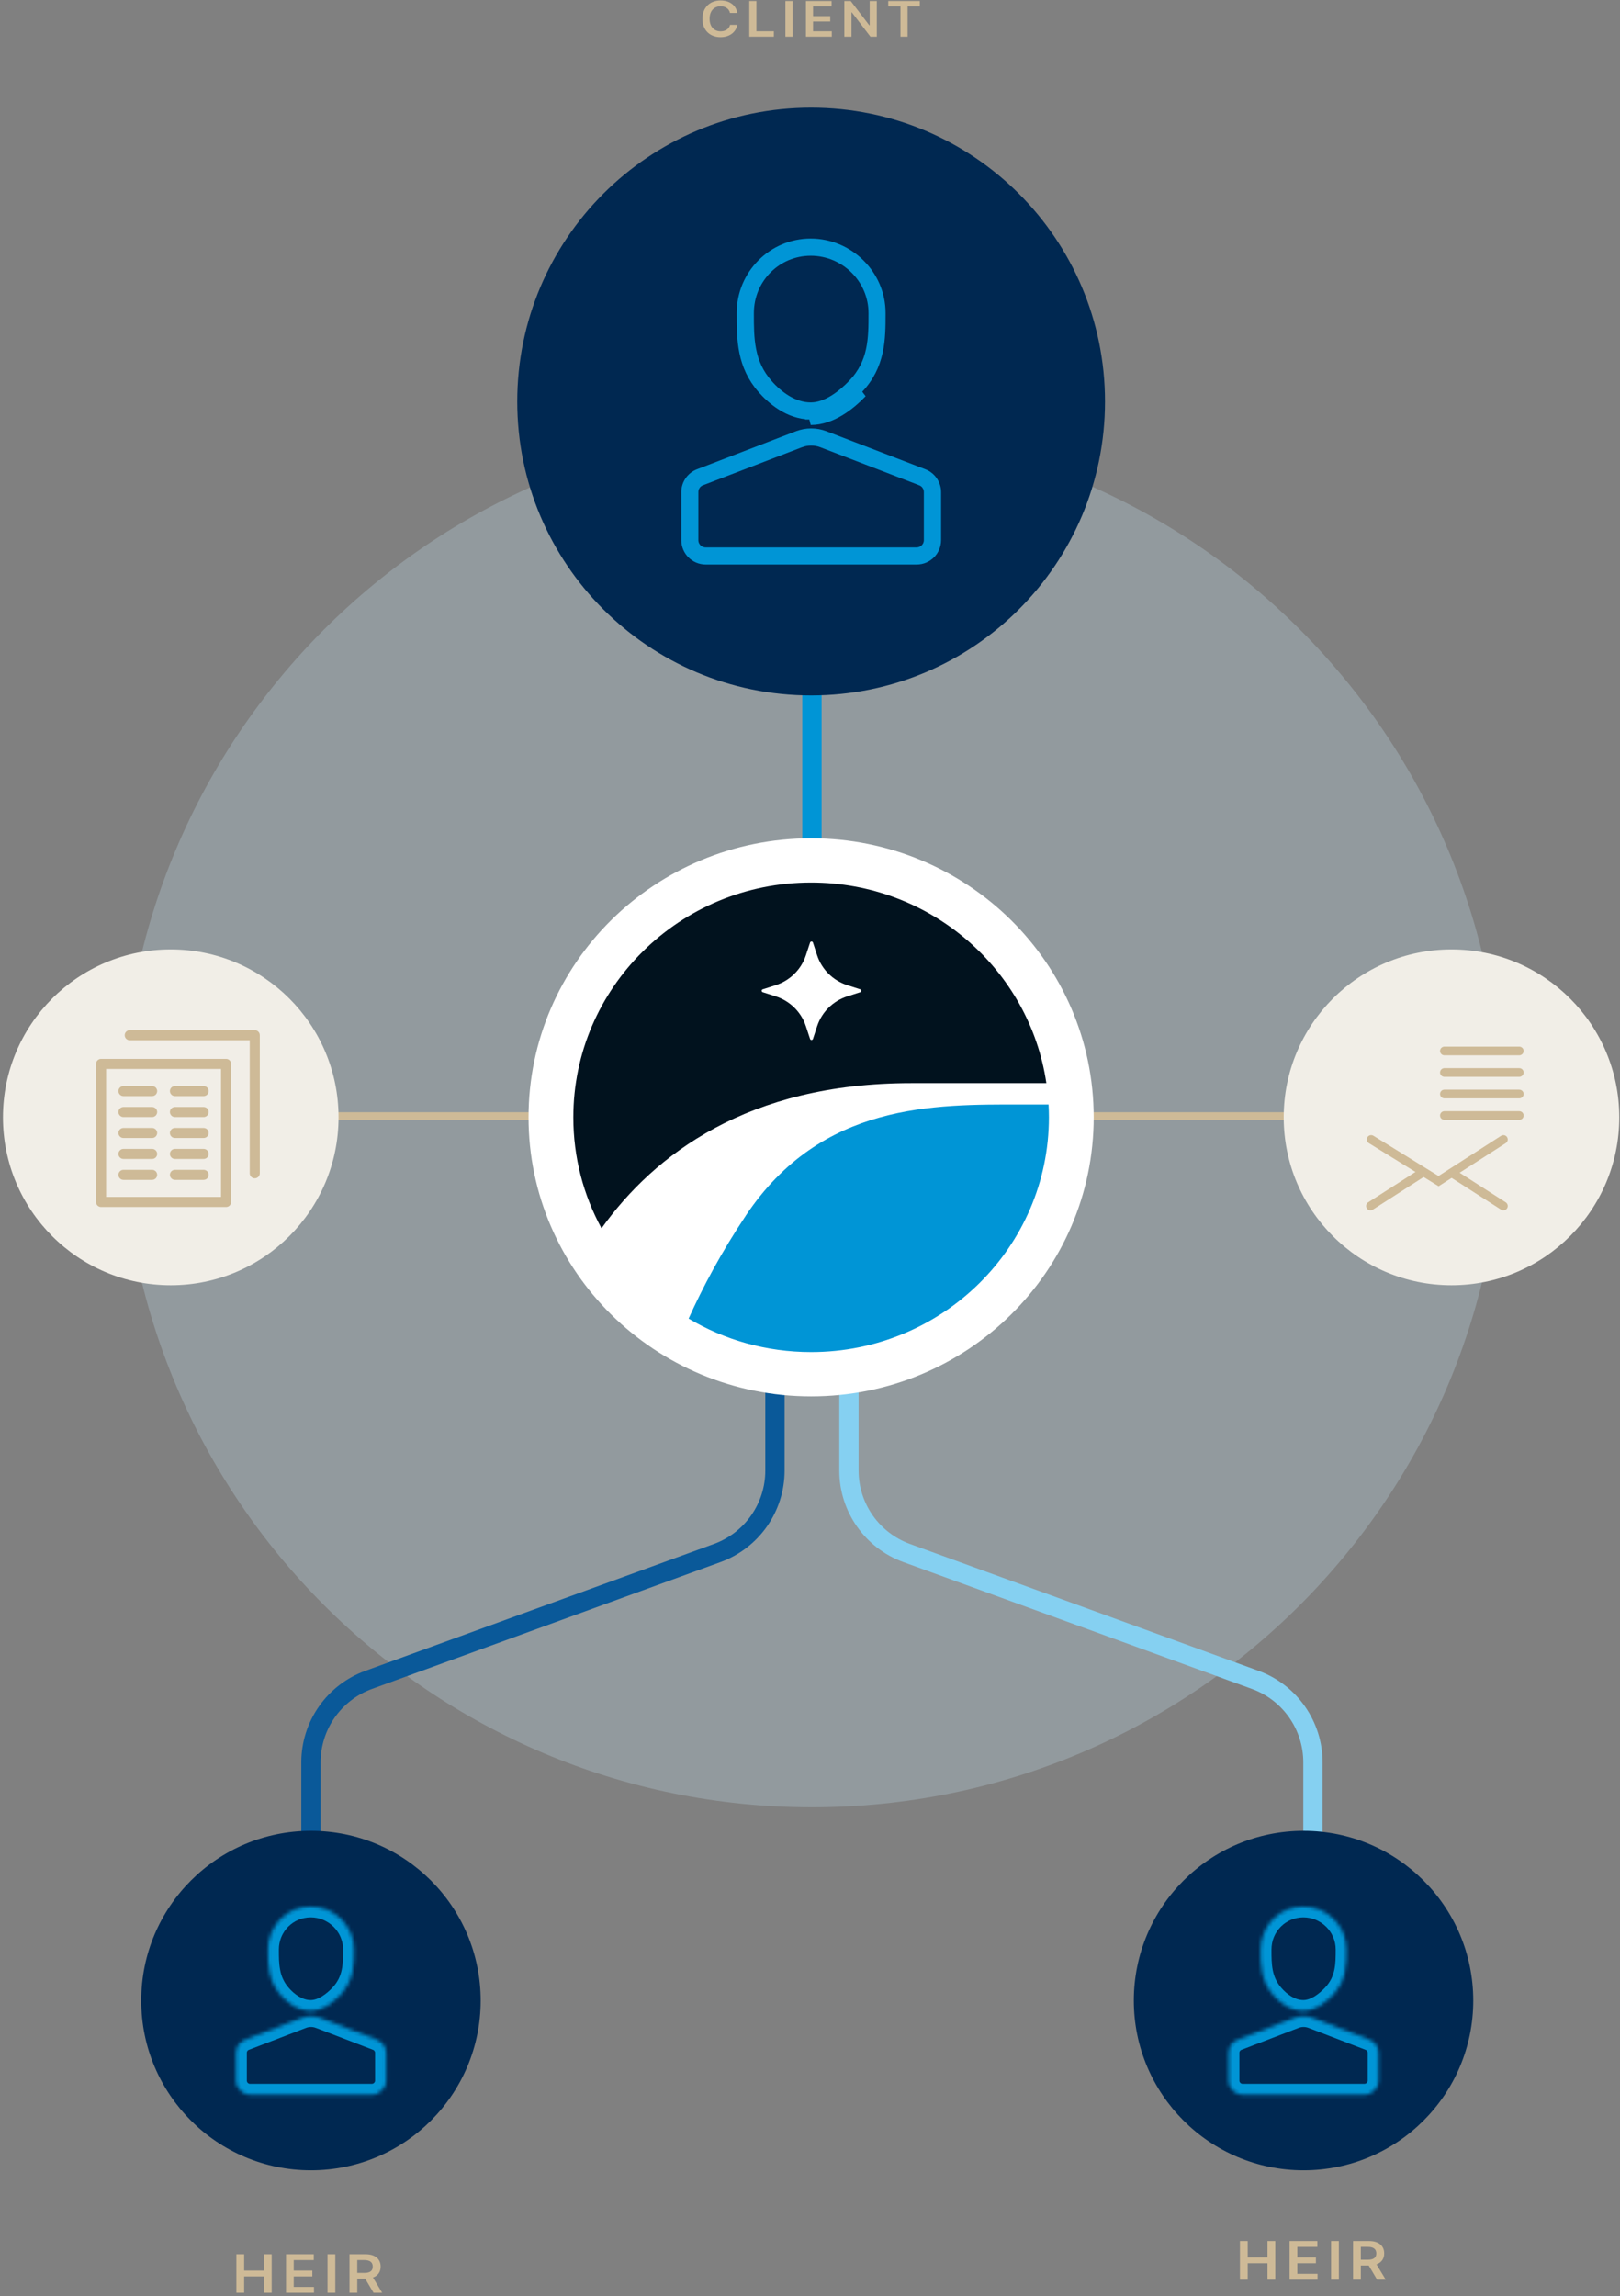
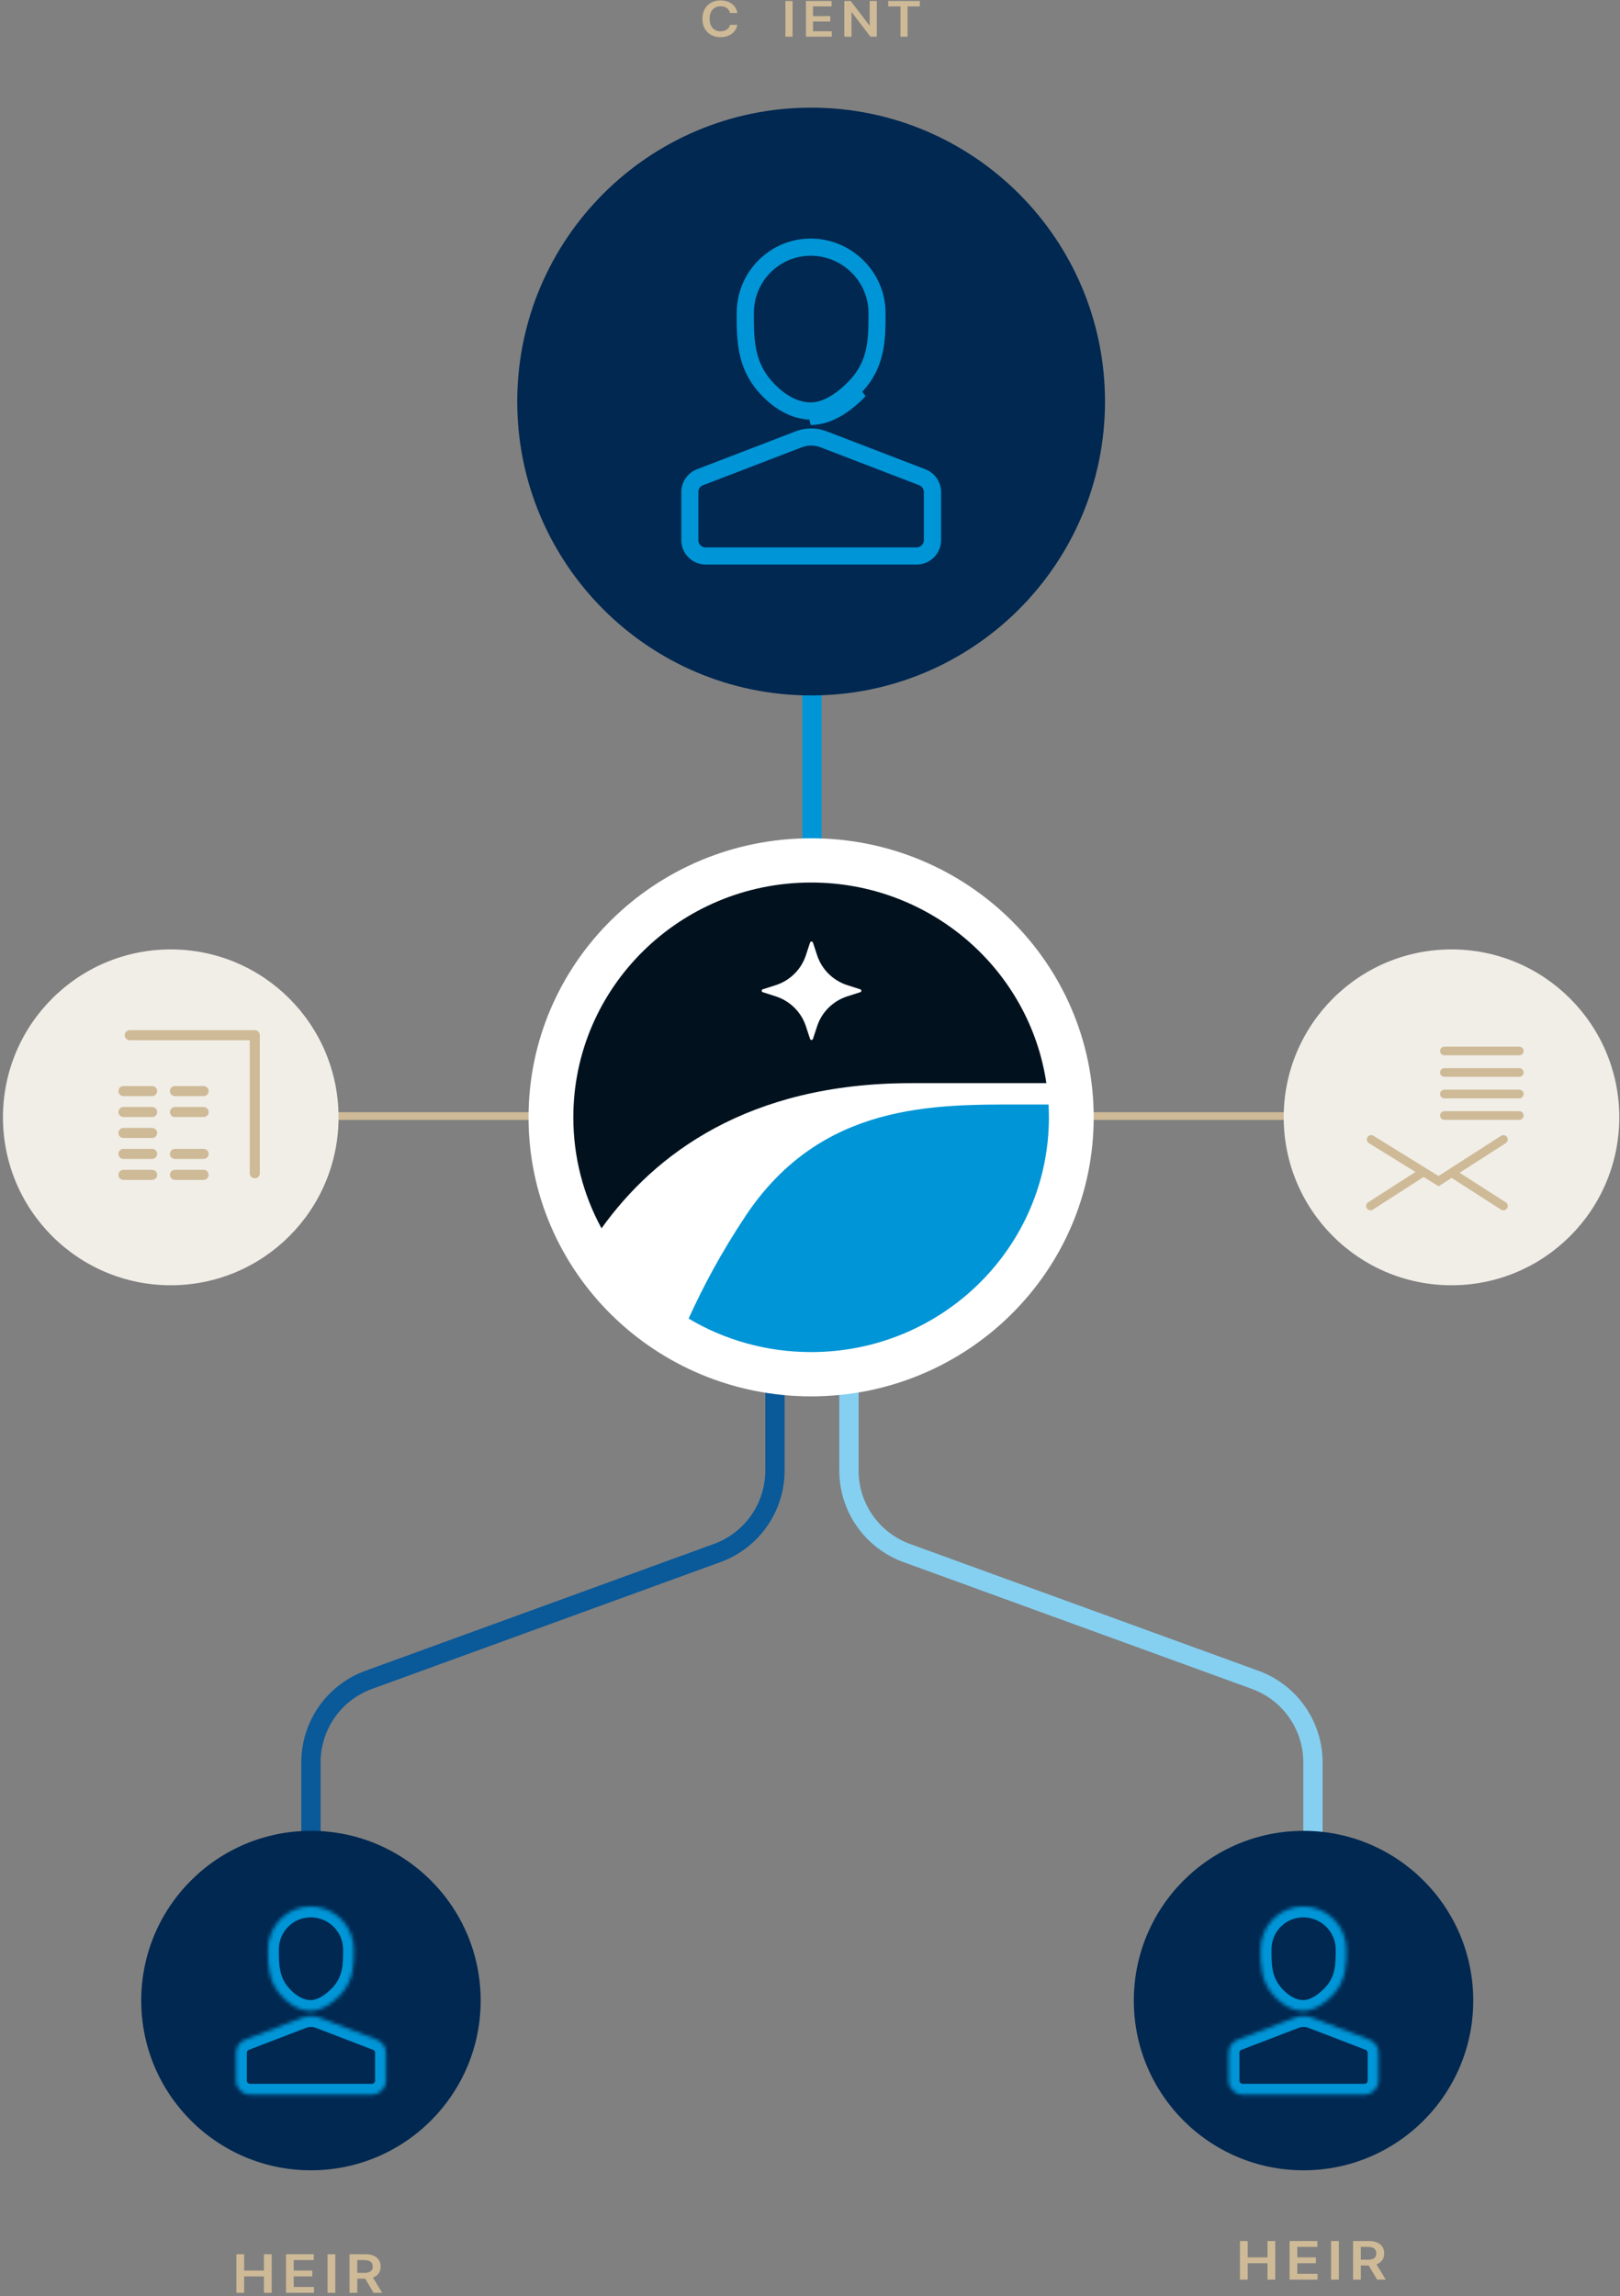
<svg xmlns="http://www.w3.org/2000/svg" width="441" height="625" viewBox="0 0 441 625" fill="none">
  <rect x="0" y="0" width="441" height="625" fill="#808080" stroke="none" />
-   <path opacity="0.24" d="M221.029 491.957C324.755 491.957 408.842 407.871 408.842 304.145C408.842 200.419 324.755 116.333 221.029 116.333C117.303 116.333 33.217 200.419 33.217 304.145C33.217 407.871 117.303 491.957 221.029 491.957Z" fill="#CDEFFF" />
  <path d="M46.683 303.804H201.127" stroke="#CEBA97" stroke-width="2.1" />
  <path d="M253.443 303.804H407.886" stroke="#CEBA97" stroke-width="2.1" />
  <path d="M221.029 312.561V87.264" stroke="#0095D6" stroke-width="5.25" />
  <path d="M220.805 189.303C264.987 189.303 300.805 153.486 300.805 109.303C300.805 65.12 264.987 29.303 220.805 29.303C176.622 29.303 140.805 65.12 140.805 109.303C140.805 153.486 176.622 189.303 220.805 189.303Z" fill="#002851" />
  <path d="M188.608 133.935C188.608 132.562 189.407 131.326 190.629 130.771L190.852 130.685L217.772 120.339C217.773 120.338 217.773 120.338 217.774 120.338C219.739 119.589 221.898 119.591 223.842 120.337C223.842 120.337 223.842 120.337 223.842 120.337L250.761 130.683C250.762 130.683 250.763 130.684 250.763 130.684C252.113 131.208 252.993 132.497 252.993 133.935V147.024C252.993 148.952 251.439 150.507 249.51 150.507H192.091C190.162 150.507 188.608 148.952 188.608 147.024V133.935Z" stroke="#0095D6" stroke-width="3" />
  <path d="M190.268 129.14L190.27 129.139L217.192 118.792C217.192 118.792 217.192 118.792 217.193 118.792C219.538 117.895 222.111 117.895 224.456 118.792C224.457 118.792 224.457 118.792 224.458 118.792L251.378 129.139C251.378 129.139 251.379 129.139 251.379 129.139C253.347 129.899 254.686 131.838 254.686 133.934V147.023C254.686 149.865 252.385 152.167 249.543 152.167H249.526H192.107C189.265 152.167 186.963 149.865 186.963 147.023V133.934C186.963 131.833 188.29 129.898 190.268 129.14ZM190.373 129.428L190.373 129.428L190.367 129.431C188.511 130.154 187.285 131.955 187.285 133.934V147.023C187.285 149.678 189.451 151.845 192.107 151.845H249.526C252.181 151.845 254.348 149.678 254.348 147.023V133.934C254.348 131.946 253.098 130.154 251.273 129.433L251.273 129.433L251.26 129.428L224.336 119.081L224.33 119.078C222.06 118.218 219.573 118.218 217.303 119.078L217.297 119.081L190.373 129.428Z" stroke="#0095D6" stroke-width="3" />
  <path d="M208.929 104.691L208.927 104.69C203.72 98.782 203.721 92.123 203.721 85.41C203.721 85.347 203.721 85.283 203.721 85.219C203.721 75.755 211.283 68.116 220.708 68.116C230.156 68.116 237.927 75.795 237.927 85.219V85.229C237.927 92.165 237.927 98.738 232.296 104.646C230.855 106.15 229.046 107.768 227.028 109.003C225.003 110.241 222.855 111.041 220.708 111.041C216.015 111.041 211.841 108.003 208.929 104.691Z" stroke="#0095D6" stroke-width="3" />
  <path d="M220.691 114.185C226.348 114.177 231.358 110.162 234.56 106.811L220.691 114.185ZM220.691 114.185V112.685V114.185ZM207.666 105.77L207.664 105.768C202.085 99.447 202.044 92.348 202.044 85.567V85.202C202.044 74.844 210.416 66.438 220.691 66.438C230.989 66.438 239.571 74.866 239.571 85.202V85.401C239.571 92.275 239.528 99.443 233.476 105.774L233.475 105.774C230.314 109.084 225.682 112.681 220.682 112.685C214.759 112.681 210.047 108.475 207.666 105.77ZM220.691 66.76C210.567 66.76 202.366 75.049 202.366 85.202V85.567L202.366 85.724C202.365 92.09 202.365 99.271 207.906 105.56C210.021 107.962 214.677 112.363 220.691 112.363C223.314 112.363 225.771 111.357 227.871 110.047C229.979 108.733 231.824 107.052 233.254 105.554C239.25 99.272 239.249 92.289 239.249 85.554L239.249 85.401V85.202C239.249 75.011 230.91 66.76 220.691 66.76Z" stroke="#0095D6" stroke-width="3" />
  <path d="M231.1 367.591V400.293C231.1 410.335 237.38 419.302 246.819 422.74L341.693 457.269C351.127 460.702 357.407 469.674 357.412 479.716V512.891" stroke="#85D0F1" stroke-width="5.25" stroke-miterlimit="10" />
  <path d="M210.958 367.591V400.293C210.958 410.335 204.678 419.302 195.239 422.74L100.366 457.269C90.931 460.702 84.651 469.674 84.646 479.716V512.891" stroke="#0A5999" stroke-width="5.25" stroke-miterlimit="10" />
  <path d="M46.482 349.857C71.709 349.857 92.159 329.391 92.159 304.145C92.159 278.9 71.709 258.434 46.482 258.434C21.255 258.434 0.805 278.9 0.805 304.145C0.805 329.391 21.255 349.857 46.482 349.857Z" fill="#F1EEE7" />
  <path d="M69.354 320.747C70.108 320.747 70.724 320.131 70.724 319.377V281.793C70.724 281.039 70.108 280.423 69.354 280.423H35.319C34.565 280.423 33.949 281.039 33.949 281.793C33.949 282.547 34.565 283.163 35.319 283.163H67.984V319.377C67.984 320.131 68.6 320.747 69.354 320.747Z" fill="#CEBA97" />
-   <path d="M27.51 328.556H61.545C62.299 328.556 62.915 327.94 62.915 327.186V289.602C62.915 288.849 62.299 288.232 61.545 288.232H27.51C26.756 288.232 26.14 288.849 26.14 289.602V327.186C26.14 327.94 26.756 328.556 27.51 328.556ZM60.175 325.816H28.88V290.972H60.175V325.816Z" fill="#CEBA97" />
  <path d="M47.624 298.372H55.434C56.188 298.372 56.804 297.756 56.804 297.002C56.804 296.248 56.188 295.632 55.434 295.632H47.624C46.871 295.632 46.254 296.248 46.254 297.002C46.254 297.756 46.871 298.372 47.624 298.372Z" fill="#CEBA97" />
  <path d="M47.624 304.072H55.434C56.188 304.072 56.804 303.455 56.804 302.702C56.804 301.948 56.188 301.332 55.434 301.332H47.624C46.87 301.332 46.254 301.948 46.254 302.702C46.254 303.455 46.87 304.072 47.624 304.072Z" fill="#CEBA97" />
-   <path d="M47.624 309.773H55.434C56.188 309.773 56.804 309.156 56.804 308.402C56.804 307.649 56.188 307.032 55.434 307.032H47.624C46.87 307.032 46.254 307.649 46.254 308.402C46.254 309.156 46.87 309.773 47.624 309.773Z" fill="#CEBA97" />
  <path d="M47.624 315.472H55.434C56.188 315.472 56.804 314.856 56.804 314.102C56.804 313.349 56.188 312.732 55.434 312.732H47.624C46.87 312.732 46.254 313.349 46.254 314.102C46.254 314.856 46.87 315.472 47.624 315.472Z" fill="#CEBA97" />
  <path d="M47.624 321.172H55.434C56.188 321.172 56.804 320.555 56.804 319.802C56.804 319.048 56.188 318.432 55.434 318.432H47.624C46.87 318.432 46.254 319.048 46.254 319.802C46.254 320.555 46.87 321.172 47.624 321.172Z" fill="#CEBA97" />
  <path d="M33.607 298.372H41.417C42.171 298.372 42.787 297.756 42.787 297.002C42.787 296.248 42.171 295.632 41.417 295.632H33.607C32.854 295.632 32.237 296.248 32.237 297.002C32.237 297.756 32.854 298.372 33.607 298.372Z" fill="#CEBA97" />
  <path d="M33.607 304.072H41.417C42.171 304.072 42.787 303.455 42.787 302.702C42.787 301.948 42.171 301.332 41.417 301.332H33.607C32.854 301.332 32.237 301.948 32.237 302.702C32.237 303.455 32.854 304.072 33.607 304.072Z" fill="#CEBA97" />
  <path d="M33.607 309.773H41.417C42.17 309.773 42.787 309.156 42.787 308.402C42.787 307.649 42.17 307.032 41.417 307.032H33.607C32.853 307.032 32.237 307.649 32.237 308.402C32.237 309.156 32.853 309.773 33.607 309.773Z" fill="#CEBA97" />
  <path d="M33.607 315.472H41.417C42.17 315.472 42.787 314.856 42.787 314.102C42.787 313.349 42.17 312.732 41.417 312.732H33.607C32.853 312.732 32.237 313.349 32.237 314.102C32.237 314.856 32.853 315.472 33.607 315.472Z" fill="#CEBA97" />
  <path d="M33.607 321.172H41.417C42.17 321.172 42.787 320.555 42.787 319.802C42.787 319.048 42.17 318.432 41.417 318.432H33.607C32.853 318.432 32.237 319.048 32.237 319.802C32.237 320.555 32.853 321.172 33.607 321.172Z" fill="#CEBA97" />
  <path d="M395.128 349.857C420.355 349.857 440.805 329.391 440.805 304.145C440.805 278.9 420.355 258.434 395.128 258.434C369.901 258.434 349.451 278.9 349.451 304.145C349.451 329.391 369.901 349.857 395.128 349.857Z" fill="#F1EEE7" />
  <mask id="path-26-inside-1_803_11127" fill="white">
    <rect x="385.935" y="277.684" width="34.91" height="42.838" rx="0.945" />
  </mask>
  <rect x="385.935" y="277.684" width="34.91" height="42.838" rx="0.945" stroke="#CEBA97" stroke-width="4.724" mask="url(#path-26-inside-1_803_11127)" />
  <path d="M393.198 286.08H413.582" stroke="#CEBA97" stroke-width="2.362" stroke-linecap="round" />
  <path d="M393.198 291.938H413.582" stroke="#CEBA97" stroke-width="2.362" stroke-linecap="round" />
  <path d="M393.198 297.794H413.582" stroke="#CEBA97" stroke-width="2.362" stroke-linecap="round" />
  <path d="M393.198 303.652H413.582" stroke="#CEBA97" stroke-width="2.362" stroke-linecap="round" />
  <rect x="375.656" y="305.644" width="38.776" height="21.087" rx="0.945" fill="#F1EEE7" />
  <mask id="path-32-inside-2_803_11127" fill="white">
    <rect x="371.877" y="308.478" width="38.776" height="21.087" rx="0.945" />
  </mask>
  <rect x="371.877" y="308.478" width="38.776" height="21.087" rx="0.945" fill="#F1EEE7" stroke="#CEBA97" stroke-width="4.724" mask="url(#path-32-inside-2_803_11127)" />
  <path d="M373.263 310.17L391.607 321.512L409.261 310.17" stroke="#CEBA97" stroke-width="2.362" stroke-linecap="round" />
  <path d="M387.414 319.069L373.07 328.28" stroke="#CEBA97" stroke-width="2.362" stroke-linecap="round" />
  <path d="M395.308 319.321L409.261 328.28" stroke="#CEBA97" stroke-width="2.362" stroke-linecap="round" />
  <g clip-path="url(#clip0_803_11127)">
    <path d="M220.805 380.102C263.289 380.102 297.729 346.095 297.729 304.145C297.729 262.195 263.289 228.188 220.805 228.188C178.321 228.188 143.88 262.195 143.88 304.145C143.88 346.095 178.321 380.102 220.805 380.102Z" fill="white" />
    <path d="M203.016 330.92C196.4 340.813 191.323 350.365 187.458 358.929C197.189 364.721 208.612 368.044 220.805 368.044C256.555 368.044 285.537 339.427 285.537 304.126C285.537 302.968 285.498 301.81 285.44 300.651H278.133C254.286 300.651 223.632 300.063 203.016 330.901V330.92Z" fill="#0095D6" />
    <path d="M284.844 294.84H248.036C203.555 294.84 178.131 314.285 163.746 334.357C158.842 325.356 156.073 315.064 156.073 304.145C156.073 268.844 185.054 240.228 220.805 240.228C253.344 240.228 280.287 263.945 284.844 294.84Z" fill="#01121E" />
    <path d="M221.305 256.577L222.458 260.09C223.728 263.907 226.766 266.907 230.632 268.161L234.189 269.3C234.574 269.433 234.574 269.965 234.189 270.079L230.632 271.218C226.766 272.471 223.728 275.472 222.458 279.288L221.305 282.801C221.17 283.181 220.631 283.181 220.516 282.801L219.362 279.288C218.093 275.472 215.054 272.471 211.189 271.218L207.631 270.079C207.247 269.946 207.247 269.414 207.631 269.3L211.189 268.161C215.054 266.907 218.093 263.907 219.362 260.09L220.516 256.577C220.651 256.198 221.189 256.198 221.305 256.577Z" fill="white" />
  </g>
  <path d="M84.647 590.769C110.163 590.769 130.848 570.084 130.848 544.568C130.848 519.051 110.163 498.366 84.647 498.366C59.13 498.366 38.445 519.051 38.445 544.568C38.445 570.084 59.13 590.769 84.647 590.769Z" fill="#002851" />
  <path d="M66.186 558.793C66.186 558.053 66.616 557.388 67.271 557.088L67.396 557.04L82.943 551.065C82.943 551.065 82.943 551.065 82.944 551.065C84.048 550.644 85.261 550.645 86.352 551.064C86.352 551.064 86.352 551.064 86.353 551.064L101.898 557.039C101.899 557.039 101.899 557.039 101.899 557.039C102.628 557.322 103.102 558.017 103.102 558.793V566.351C103.102 567.391 102.264 568.229 101.224 568.229H68.064C67.024 568.229 66.186 567.391 66.186 566.351V558.793Z" stroke="#0095D6" stroke-width="2" />
  <mask id="path-42-inside-3_803_11127" fill="white">
    <path d="M101.233 570.188H68.073C65.953 570.188 64.236 568.471 64.236 566.351V558.792C64.236 557.219 65.224 555.78 66.701 555.214L82.25 549.239C83.804 548.644 85.511 548.644 87.065 549.239L102.614 555.214C104.082 555.78 105.08 557.219 105.08 558.792V566.351C105.08 568.471 103.363 570.188 101.243 570.188H101.233ZM67.382 556.999C66.644 557.286 66.154 558.006 66.154 558.792V566.351C66.154 567.406 67.018 568.27 68.073 568.27H101.233C102.288 568.27 103.152 567.406 103.152 566.351V558.792C103.152 558.006 102.653 557.286 101.924 556.999L86.375 551.023C85.262 550.601 84.044 550.601 82.931 551.023L67.382 556.999Z" />
  </mask>
  <path d="M66.701 555.214L67.417 557.082L67.418 557.081L66.701 555.214ZM82.25 549.239L81.535 547.371L81.533 547.372L82.25 549.239ZM87.065 549.239L87.783 547.372L87.78 547.371L87.065 549.239ZM102.614 555.214L103.334 553.348L103.332 553.348L102.614 555.214ZM67.382 556.999L66.665 555.132L66.656 555.135L67.382 556.999ZM101.924 556.999L102.658 555.138L102.65 555.135L102.641 555.132L101.924 556.999ZM86.375 551.023L87.092 549.156L87.084 549.153L86.375 551.023ZM82.931 551.023L82.222 549.153L82.214 549.156L82.931 551.023ZM101.233 568.188H68.073V572.188H101.233V568.188ZM68.073 568.188C67.057 568.188 66.236 567.366 66.236 566.351H62.236C62.236 569.576 64.848 572.188 68.073 572.188V568.188ZM66.236 566.351V558.792H62.236V566.351H66.236ZM66.236 558.792C66.236 558.049 66.712 557.352 67.417 557.082L65.986 553.347C63.736 554.209 62.236 556.389 62.236 558.792H66.236ZM67.418 557.081L82.968 551.105L81.533 547.372L65.984 553.348L67.418 557.081ZM82.965 551.106C84.059 550.688 85.257 550.688 86.351 551.106L87.78 547.371C85.766 546.6 83.549 546.6 81.535 547.371L82.965 551.106ZM86.348 551.105L101.897 557.081L103.332 553.348L87.783 547.372L86.348 551.105ZM101.895 557.081C102.599 557.352 103.08 558.055 103.08 558.792H107.08C107.08 556.383 105.565 554.209 103.334 553.348L101.895 557.081ZM103.08 558.792V566.351H107.08V558.792H103.08ZM103.08 566.351C103.08 567.366 102.258 568.188 101.243 568.188V572.188C104.467 572.188 107.08 569.576 107.08 566.351H103.08ZM101.243 568.188H101.233V572.188H101.243V568.188ZM66.656 555.135C65.149 555.722 64.154 557.182 64.154 558.792H68.154C68.154 558.815 68.147 558.83 68.143 558.837C68.138 558.844 68.127 558.855 68.108 558.862L66.656 555.135ZM64.154 558.792V566.351H68.154V558.792H64.154ZM64.154 566.351C64.154 568.511 65.913 570.27 68.073 570.27V566.27C68.084 566.27 68.098 566.272 68.11 566.277C68.121 566.282 68.128 566.287 68.132 566.292C68.136 566.296 68.142 566.303 68.146 566.314C68.152 566.326 68.154 566.34 68.154 566.351H64.154ZM68.073 570.27H101.233V566.27H68.073V570.27ZM101.233 570.27C103.393 570.27 105.152 568.511 105.152 566.351H101.152C101.152 566.34 101.154 566.326 101.159 566.314C101.164 566.303 101.169 566.296 101.174 566.292C101.178 566.287 101.185 566.282 101.196 566.277C101.208 566.272 101.222 566.27 101.233 566.27V570.27ZM105.152 566.351V558.792H101.152V566.351H105.152ZM105.152 558.792C105.152 557.17 104.137 555.722 102.658 555.138L101.19 558.859C101.169 558.851 101.163 558.842 101.163 558.841C101.161 558.839 101.152 558.824 101.152 558.792H105.152ZM102.641 555.132L87.092 549.156L85.657 552.89L101.206 558.865L102.641 555.132ZM87.084 549.153C85.514 548.557 83.792 548.557 82.222 549.153L83.641 552.893C84.296 552.644 85.01 552.644 85.665 552.893L87.084 549.153ZM82.214 549.156L66.665 555.132L68.1 558.865L83.649 552.89L82.214 549.156Z" fill="#0095D6" mask="url(#path-42-inside-3_803_11127)" />
  <path d="M77.888 541.816L77.888 541.815C74.914 538.441 74.914 534.641 74.914 530.754L74.914 530.658C74.914 525.265 79.222 520.915 84.591 520.915C89.974 520.915 94.401 525.291 94.401 530.658C94.401 534.671 94.398 538.415 91.186 541.785C90.359 542.649 89.323 543.575 88.171 544.28C87.014 544.987 85.798 545.438 84.591 545.438C81.937 545.438 79.56 543.717 77.888 541.816Z" stroke="#0095D6" stroke-width="2" />
  <mask id="path-45-inside-4_803_11127" fill="white">
    <path d="M84.581 547.387C80.763 547.387 77.818 544.701 76.408 543.099C72.945 539.176 72.945 534.754 72.945 530.859V530.648C72.945 524.193 78.163 518.946 84.581 518.946C90.998 518.946 96.35 524.193 96.35 530.648V530.763C96.35 534.715 96.35 539.195 92.59 543.128C90.739 545.066 87.842 547.387 84.571 547.387H84.581ZM84.581 520.864C79.219 520.864 74.864 525.258 74.864 530.648V530.859C74.864 534.591 74.864 538.447 77.847 541.833C79.046 543.195 81.511 545.468 84.581 545.468C87.171 545.468 89.617 543.473 91.209 541.804C94.432 538.428 94.432 534.706 94.432 530.763V530.648C94.432 525.248 90.01 520.864 84.581 520.864Z" />
  </mask>
  <path d="M76.408 543.099L77.909 541.778L77.908 541.776L76.408 543.099ZM92.59 543.128L91.145 541.746L91.144 541.746L92.59 543.128ZM77.847 541.833L79.348 540.511L79.348 540.511L77.847 541.833ZM91.209 541.804L89.762 540.423L89.762 540.424L91.209 541.804ZM84.581 545.387C81.674 545.387 79.241 543.29 77.909 541.778L74.907 544.421C76.396 546.112 79.852 549.387 84.581 549.387V545.387ZM77.908 541.776C75.001 538.482 74.945 534.804 74.945 530.859H70.945C70.945 534.704 70.89 539.87 74.909 544.423L77.908 541.776ZM74.945 530.859V530.648H70.945V530.859H74.945ZM74.945 530.648C74.945 525.287 79.279 520.946 84.581 520.946V516.946C77.048 516.946 70.945 523.099 70.945 530.648H74.945ZM84.581 520.946C89.912 520.946 94.35 525.316 94.35 530.648H98.35C98.35 523.069 92.083 516.946 84.581 516.946V520.946ZM94.35 530.648V530.763H98.35V530.648H94.35ZM94.35 530.763C94.35 534.757 94.294 538.452 91.145 541.746L94.036 544.51C98.407 539.938 98.35 534.674 98.35 530.763H94.35ZM91.144 541.746C89.349 543.625 86.961 545.387 84.571 545.387V549.387C88.724 549.387 92.129 546.506 94.036 544.51L91.144 541.746ZM84.571 549.387H84.581V545.387H84.571V549.387ZM84.581 518.864C78.1 518.864 72.864 524.167 72.864 530.648H76.864C76.864 526.348 80.337 522.864 84.581 522.864V518.864ZM72.864 530.648V530.859H76.864V530.648H72.864ZM72.864 530.859C72.864 534.517 72.802 539.132 76.346 543.155L79.348 540.511C76.925 537.762 76.864 534.665 76.864 530.859H72.864ZM76.346 543.154C77.596 544.575 80.579 547.468 84.581 547.468V543.468C82.444 543.468 80.496 541.815 79.348 540.511L76.346 543.154ZM84.581 547.468C86.383 547.468 88.012 546.78 89.327 545.959C90.653 545.132 91.792 544.09 92.656 543.185L89.762 540.424C89.034 541.187 88.154 541.977 87.211 542.565C86.257 543.16 85.368 543.468 84.581 543.468V547.468ZM92.656 543.185C96.494 539.164 96.432 534.646 96.432 530.763H92.432C92.432 534.765 92.37 537.691 89.762 540.423L92.656 543.185ZM96.432 530.763V530.648H92.432V530.763H96.432ZM96.432 530.648C96.432 524.129 91.1 518.864 84.581 518.864V522.864C88.919 522.864 92.432 526.366 92.432 530.648H96.432Z" fill="#0095D6" mask="url(#path-45-inside-4_803_11127)" />
  <path d="M354.852 590.769C380.368 590.769 401.053 570.084 401.053 544.568C401.053 519.051 380.368 498.366 354.852 498.366C329.335 498.366 308.65 519.051 308.65 544.568C308.65 570.084 329.335 590.769 354.852 590.769Z" fill="#002851" />
  <path d="M336.391 558.793C336.391 558.053 336.821 557.388 337.476 557.088L337.601 557.04L353.148 551.065C353.148 551.065 353.149 551.065 353.149 551.065C354.253 550.644 355.466 550.645 356.558 551.064C356.558 551.064 356.558 551.064 356.558 551.064L372.104 557.039C372.104 557.039 372.104 557.039 372.105 557.039C372.833 557.322 373.307 558.017 373.307 558.793V566.351C373.307 567.391 372.469 568.229 371.429 568.229H338.269C337.229 568.229 336.391 567.391 336.391 566.351V558.793Z" stroke="#0095D6" stroke-width="2" />
  <mask id="path-49-inside-5_803_11127" fill="white">
    <path d="M371.439 570.188H338.278C336.158 570.188 334.441 568.471 334.441 566.351V558.792C334.441 557.219 335.429 555.78 336.907 555.214L352.456 549.239C354.01 548.644 355.717 548.644 357.271 549.239L372.82 555.214C374.288 555.78 375.285 557.219 375.285 558.792V566.351C375.285 568.471 373.568 570.188 371.448 570.188H371.439ZM337.588 556.999C336.849 557.286 336.36 558.006 336.36 558.792V566.351C336.36 567.406 337.223 568.27 338.278 568.27H371.439C372.494 568.27 373.357 567.406 373.357 566.351V558.792C373.357 558.006 372.858 557.286 372.129 556.999L356.58 551.023C355.468 550.601 354.249 550.601 353.137 551.023L337.588 556.999Z" />
  </mask>
  <path d="M336.907 555.214L337.622 557.082L337.624 557.081L336.907 555.214ZM352.456 549.239L351.741 547.371L351.738 547.372L352.456 549.239ZM357.271 549.239L357.989 547.372L357.986 547.371L357.271 549.239ZM372.82 555.214L373.54 553.348L373.538 553.348L372.82 555.214ZM337.588 556.999L336.87 555.132L336.862 555.135L337.588 556.999ZM372.129 556.999L372.864 555.138L372.855 555.135L372.847 555.132L372.129 556.999ZM356.58 551.023L357.298 549.156L357.29 549.153L356.58 551.023ZM353.137 551.023L352.427 549.153L352.419 549.156L353.137 551.023ZM371.439 568.188H338.278V572.188H371.439V568.188ZM338.278 568.188C337.263 568.188 336.441 567.366 336.441 566.351H332.441C332.441 569.576 335.054 572.188 338.278 572.188V568.188ZM336.441 566.351V558.792H332.441V566.351H336.441ZM336.441 558.792C336.441 558.049 336.917 557.352 337.622 557.082L336.191 553.347C333.941 554.209 332.441 556.389 332.441 558.792H336.441ZM337.624 557.081L353.173 551.105L351.738 547.372L336.189 553.348L337.624 557.081ZM353.171 551.106C354.264 550.688 355.462 550.688 356.556 551.106L357.986 547.371C355.972 546.6 353.755 546.6 351.741 547.371L353.171 551.106ZM356.554 551.105L372.103 557.081L373.538 553.348L357.989 547.372L356.554 551.105ZM372.1 557.081C372.805 557.352 373.285 558.055 373.285 558.792H377.285C377.285 556.383 375.77 554.209 373.54 553.348L372.1 557.081ZM373.285 558.792V566.351H377.285V558.792H373.285ZM373.285 566.351C373.285 567.366 372.464 568.188 371.448 568.188V572.188C374.673 572.188 377.285 569.576 377.285 566.351H373.285ZM371.448 568.188H371.439V572.188H371.448V568.188ZM336.862 555.135C335.354 555.722 334.36 557.182 334.36 558.792H338.36C338.36 558.815 338.353 558.83 338.348 558.837C338.343 558.844 338.333 558.855 338.314 558.862L336.862 555.135ZM334.36 558.792V566.351H338.36V558.792H334.36ZM334.36 566.351C334.36 568.511 336.119 570.27 338.278 570.27V566.27C338.289 566.27 338.303 566.272 338.315 566.277C338.326 566.282 338.333 566.287 338.338 566.292C338.342 566.296 338.347 566.303 338.352 566.314C338.357 566.326 338.36 566.34 338.36 566.351H334.36ZM338.278 570.27H371.439V566.27H338.278V570.27ZM371.439 570.27C373.598 570.27 375.357 568.511 375.357 566.351H371.357C371.357 566.34 371.36 566.326 371.365 566.314C371.37 566.303 371.375 566.296 371.379 566.292C371.384 566.287 371.391 566.282 371.402 566.277C371.414 566.272 371.428 566.27 371.439 566.27V570.27ZM375.357 566.351V558.792H371.357V566.351H375.357ZM375.357 558.792C375.357 557.17 374.343 555.722 372.864 555.138L371.395 558.859C371.375 558.851 371.369 558.842 371.368 558.841C371.367 558.839 371.357 558.824 371.357 558.792H375.357ZM372.847 555.132L357.298 549.156L355.863 552.89L371.412 558.865L372.847 555.132ZM357.29 549.153C355.72 548.557 353.997 548.557 352.427 549.153L353.846 552.893C354.502 552.644 355.215 552.644 355.871 552.893L357.29 549.153ZM352.419 549.156L336.87 555.132L338.305 558.865L353.854 552.89L352.419 549.156Z" fill="#0095D6" mask="url(#path-49-inside-5_803_11127)" />
  <path d="M348.094 541.816L348.093 541.815C345.119 538.441 345.119 534.641 345.12 530.754L345.12 530.658C345.12 525.265 349.428 520.915 354.796 520.915C360.18 520.915 364.606 525.291 364.606 530.658C364.606 534.671 364.604 538.415 361.392 541.785C360.565 542.649 359.528 543.575 358.376 544.28C357.22 544.987 356.003 545.438 354.796 545.438C352.143 545.438 349.766 543.717 348.094 541.816Z" stroke="#0095D6" stroke-width="2" />
  <mask id="path-52-inside-6_803_11127" fill="white">
    <path d="M354.786 547.387C350.969 547.387 348.024 544.701 346.614 543.099C343.151 539.176 343.151 534.754 343.151 530.859V530.648C343.151 524.193 348.369 518.946 354.786 518.946C361.204 518.946 366.556 524.193 366.556 530.648V530.763C366.556 534.715 366.556 539.195 362.796 543.128C360.945 545.066 358.048 547.387 354.777 547.387H354.786ZM354.786 520.864C349.424 520.864 345.069 525.258 345.069 530.648V530.859C345.069 534.591 345.069 538.447 348.053 541.833C349.252 543.195 351.717 545.468 354.786 545.468C357.376 545.468 359.822 543.473 361.415 541.804C364.638 538.428 364.638 534.706 364.638 530.763V530.648C364.638 525.248 360.216 520.864 354.786 520.864Z" />
  </mask>
  <path d="M346.614 543.099L348.115 541.778L348.113 541.776L346.614 543.099ZM362.796 543.128L361.35 541.746L361.35 541.746L362.796 543.128ZM348.053 541.833L349.554 540.511L349.553 540.511L348.053 541.833ZM361.415 541.804L359.968 540.423L359.967 540.424L361.415 541.804ZM354.786 545.387C351.88 545.387 349.446 543.29 348.115 541.778L345.112 544.421C346.601 546.112 350.057 549.387 354.786 549.387V545.387ZM348.113 541.776C345.206 538.482 345.151 534.804 345.151 530.859H341.151C341.151 534.704 341.096 539.87 345.114 544.423L348.113 541.776ZM345.151 530.859V530.648H341.151V530.859H345.151ZM345.151 530.648C345.151 525.287 349.484 520.946 354.786 520.946V516.946C347.254 516.946 341.151 523.099 341.151 530.648H345.151ZM354.786 520.946C360.118 520.946 364.556 525.316 364.556 530.648H368.556C368.556 523.069 362.289 516.946 354.786 516.946V520.946ZM364.556 530.648V530.763H368.556V530.648H364.556ZM364.556 530.763C364.556 534.757 364.499 538.452 361.35 541.746L364.241 544.51C368.613 539.938 368.556 534.674 368.556 530.763H364.556ZM361.35 541.746C359.555 543.625 357.166 545.387 354.777 545.387V549.387C358.929 549.387 362.334 546.506 364.242 544.51L361.35 541.746ZM354.777 549.387H354.786V545.387H354.777V549.387ZM354.786 518.864C348.306 518.864 343.069 524.167 343.069 530.648H347.069C347.069 526.348 350.543 522.864 354.786 522.864V518.864ZM343.069 530.648V530.859H347.069V530.648H343.069ZM343.069 530.859C343.069 534.517 343.008 539.132 346.552 543.155L349.553 540.511C347.131 537.762 347.069 534.665 347.069 530.859H343.069ZM346.551 543.154C347.802 544.575 350.784 547.468 354.786 547.468V543.468C352.649 543.468 350.701 541.815 349.554 540.511L346.551 543.154ZM354.786 547.468C356.589 547.468 358.218 546.78 359.533 545.959C360.858 545.132 361.998 544.09 362.862 543.185L359.967 540.424C359.239 541.187 358.359 541.977 357.416 542.565C356.463 543.16 355.574 543.468 354.786 543.468V547.468ZM362.861 543.185C366.699 539.164 366.638 534.646 366.638 530.763H362.638C362.638 534.765 362.576 537.691 359.968 540.423L362.861 543.185ZM366.638 530.763V530.648H362.638V530.763H366.638ZM366.638 530.648C366.638 524.129 361.306 518.864 354.786 518.864V522.864C359.125 522.864 362.638 526.366 362.638 530.648H366.638Z" fill="#0095D6" mask="url(#path-52-inside-6_803_11127)" />
  <path d="M64.346 613.616H66.461V618.062H71.847V613.616H73.961V624.116H71.847V619.652H66.461V624.116H64.346V613.616Z" fill="#CEBA97" />
  <path d="M77.847 613.616H85.419V615.206H79.961V618.062H85.022V619.652H79.961V622.526H85.473V624.116H77.865V613.616H77.847Z" fill="#CEBA97" />
  <path d="M91.275 624.116H89.16V613.616H91.275V624.116Z" fill="#CEBA97" />
  <path d="M95.161 613.616H99.516C102.191 613.616 103.619 614.971 103.619 616.977C103.619 618.405 102.896 619.453 101.522 619.959L104.034 624.116H101.685L99.408 620.267H97.257V624.116H95.143V613.616H95.161ZM99.209 618.694C100.763 618.694 101.468 618.098 101.468 616.977C101.468 615.857 100.763 615.206 99.191 615.206H97.257V618.694H99.209Z" fill="#CEBA97" />
  <path d="M337.538 610.027H339.653V614.473H345.038V610.027H347.153V620.528H345.038V616.064H339.653V620.528H337.538V610.027Z" fill="#CEBA97" />
  <path d="M351.039 610.027H358.611V611.618H353.153V614.473H358.213V616.064H353.153V618.937H358.665V620.528H351.057V610.027H351.039Z" fill="#CEBA97" />
  <path d="M364.467 620.528H362.352V610.027H364.467V620.528Z" fill="#CEBA97" />
  <path d="M368.352 610.027H372.708C375.383 610.027 376.81 611.383 376.81 613.389C376.81 614.817 376.087 615.865 374.714 616.371L377.226 620.528H374.877L372.599 616.678H370.449V620.528H368.334V610.027H368.352ZM372.401 615.106C373.955 615.106 374.66 614.509 374.66 613.389C374.66 612.268 373.955 611.618 372.383 611.618H370.449V615.106H372.401Z" fill="#CEBA97" />
  <path d="M198.723 3.546C198.489 2.376 197.469 1.707 196.164 1.707C194.408 1.707 193.171 2.928 193.171 5.118C193.171 7.309 194.425 8.529 196.164 8.529C197.452 8.529 198.489 7.894 198.739 6.757H200.713C200.412 8.63 198.706 10.118 196.148 10.118C193.305 10.118 191.214 8.262 191.214 5.118C191.214 1.974 193.338 0.118 196.148 0.118C198.539 0.118 200.378 1.372 200.713 3.529H198.739L198.723 3.546Z" fill="#CEBA97" />
-   <path d="M203.957 0.269H205.913V8.513H210.663V9.984H203.974V0.269H203.957Z" fill="#CEBA97" />
  <path d="M215.763 9.984H213.806V0.269H215.763V9.984Z" fill="#CEBA97" />
  <path d="M219.375 0.269H226.382V1.74H221.332V4.382H226.014V5.854H221.332V8.513H226.432V9.984H219.392V0.269H219.375Z" fill="#CEBA97" />
  <path d="M238.69 9.984H236.95L231.883 3.362H231.8V9.984H229.843V0.269H231.582L236.649 6.891H236.75V0.269H238.69V9.984Z" fill="#CEBA97" />
  <path d="M241.817 0.269H250.395V1.74H247.067V9.984H245.128V1.74H241.8V0.269H241.817Z" fill="#CEBA97" />
  <defs>
    <clipPath id="clip0_803_11127">
      <rect width="153.849" height="151.913" fill="white" transform="translate(143.88 228.188)" />
    </clipPath>
  </defs>
</svg>